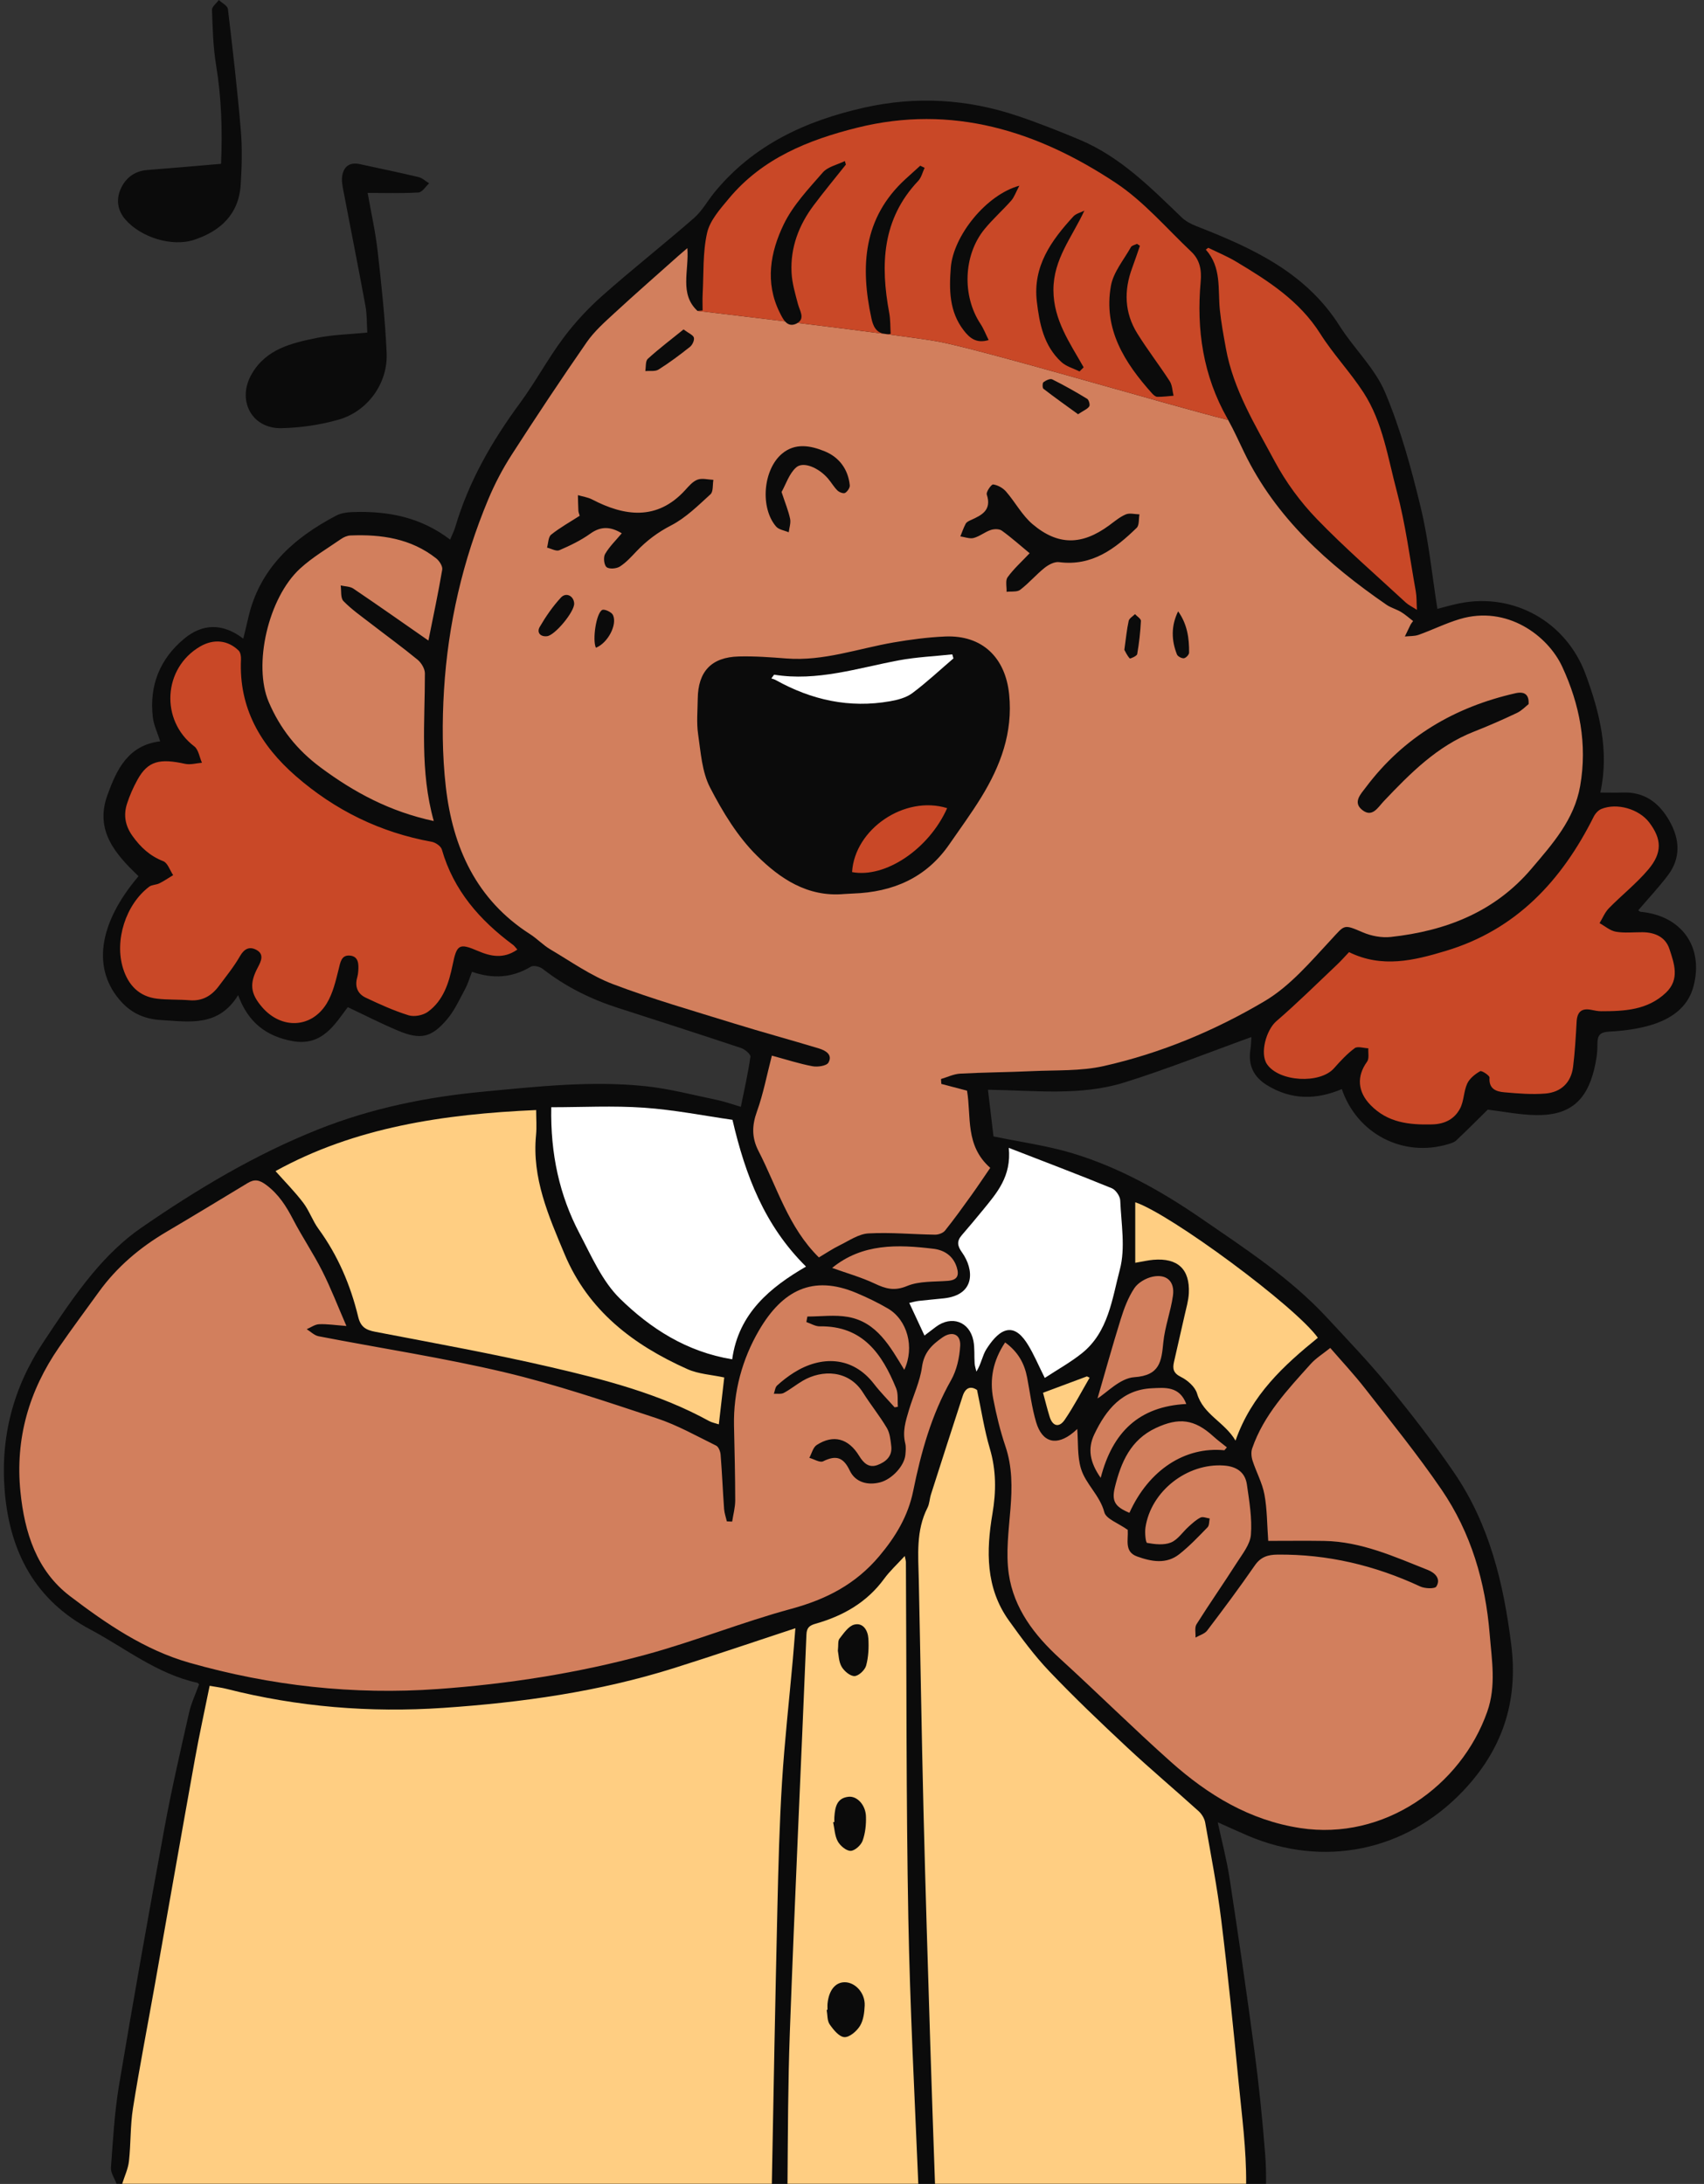
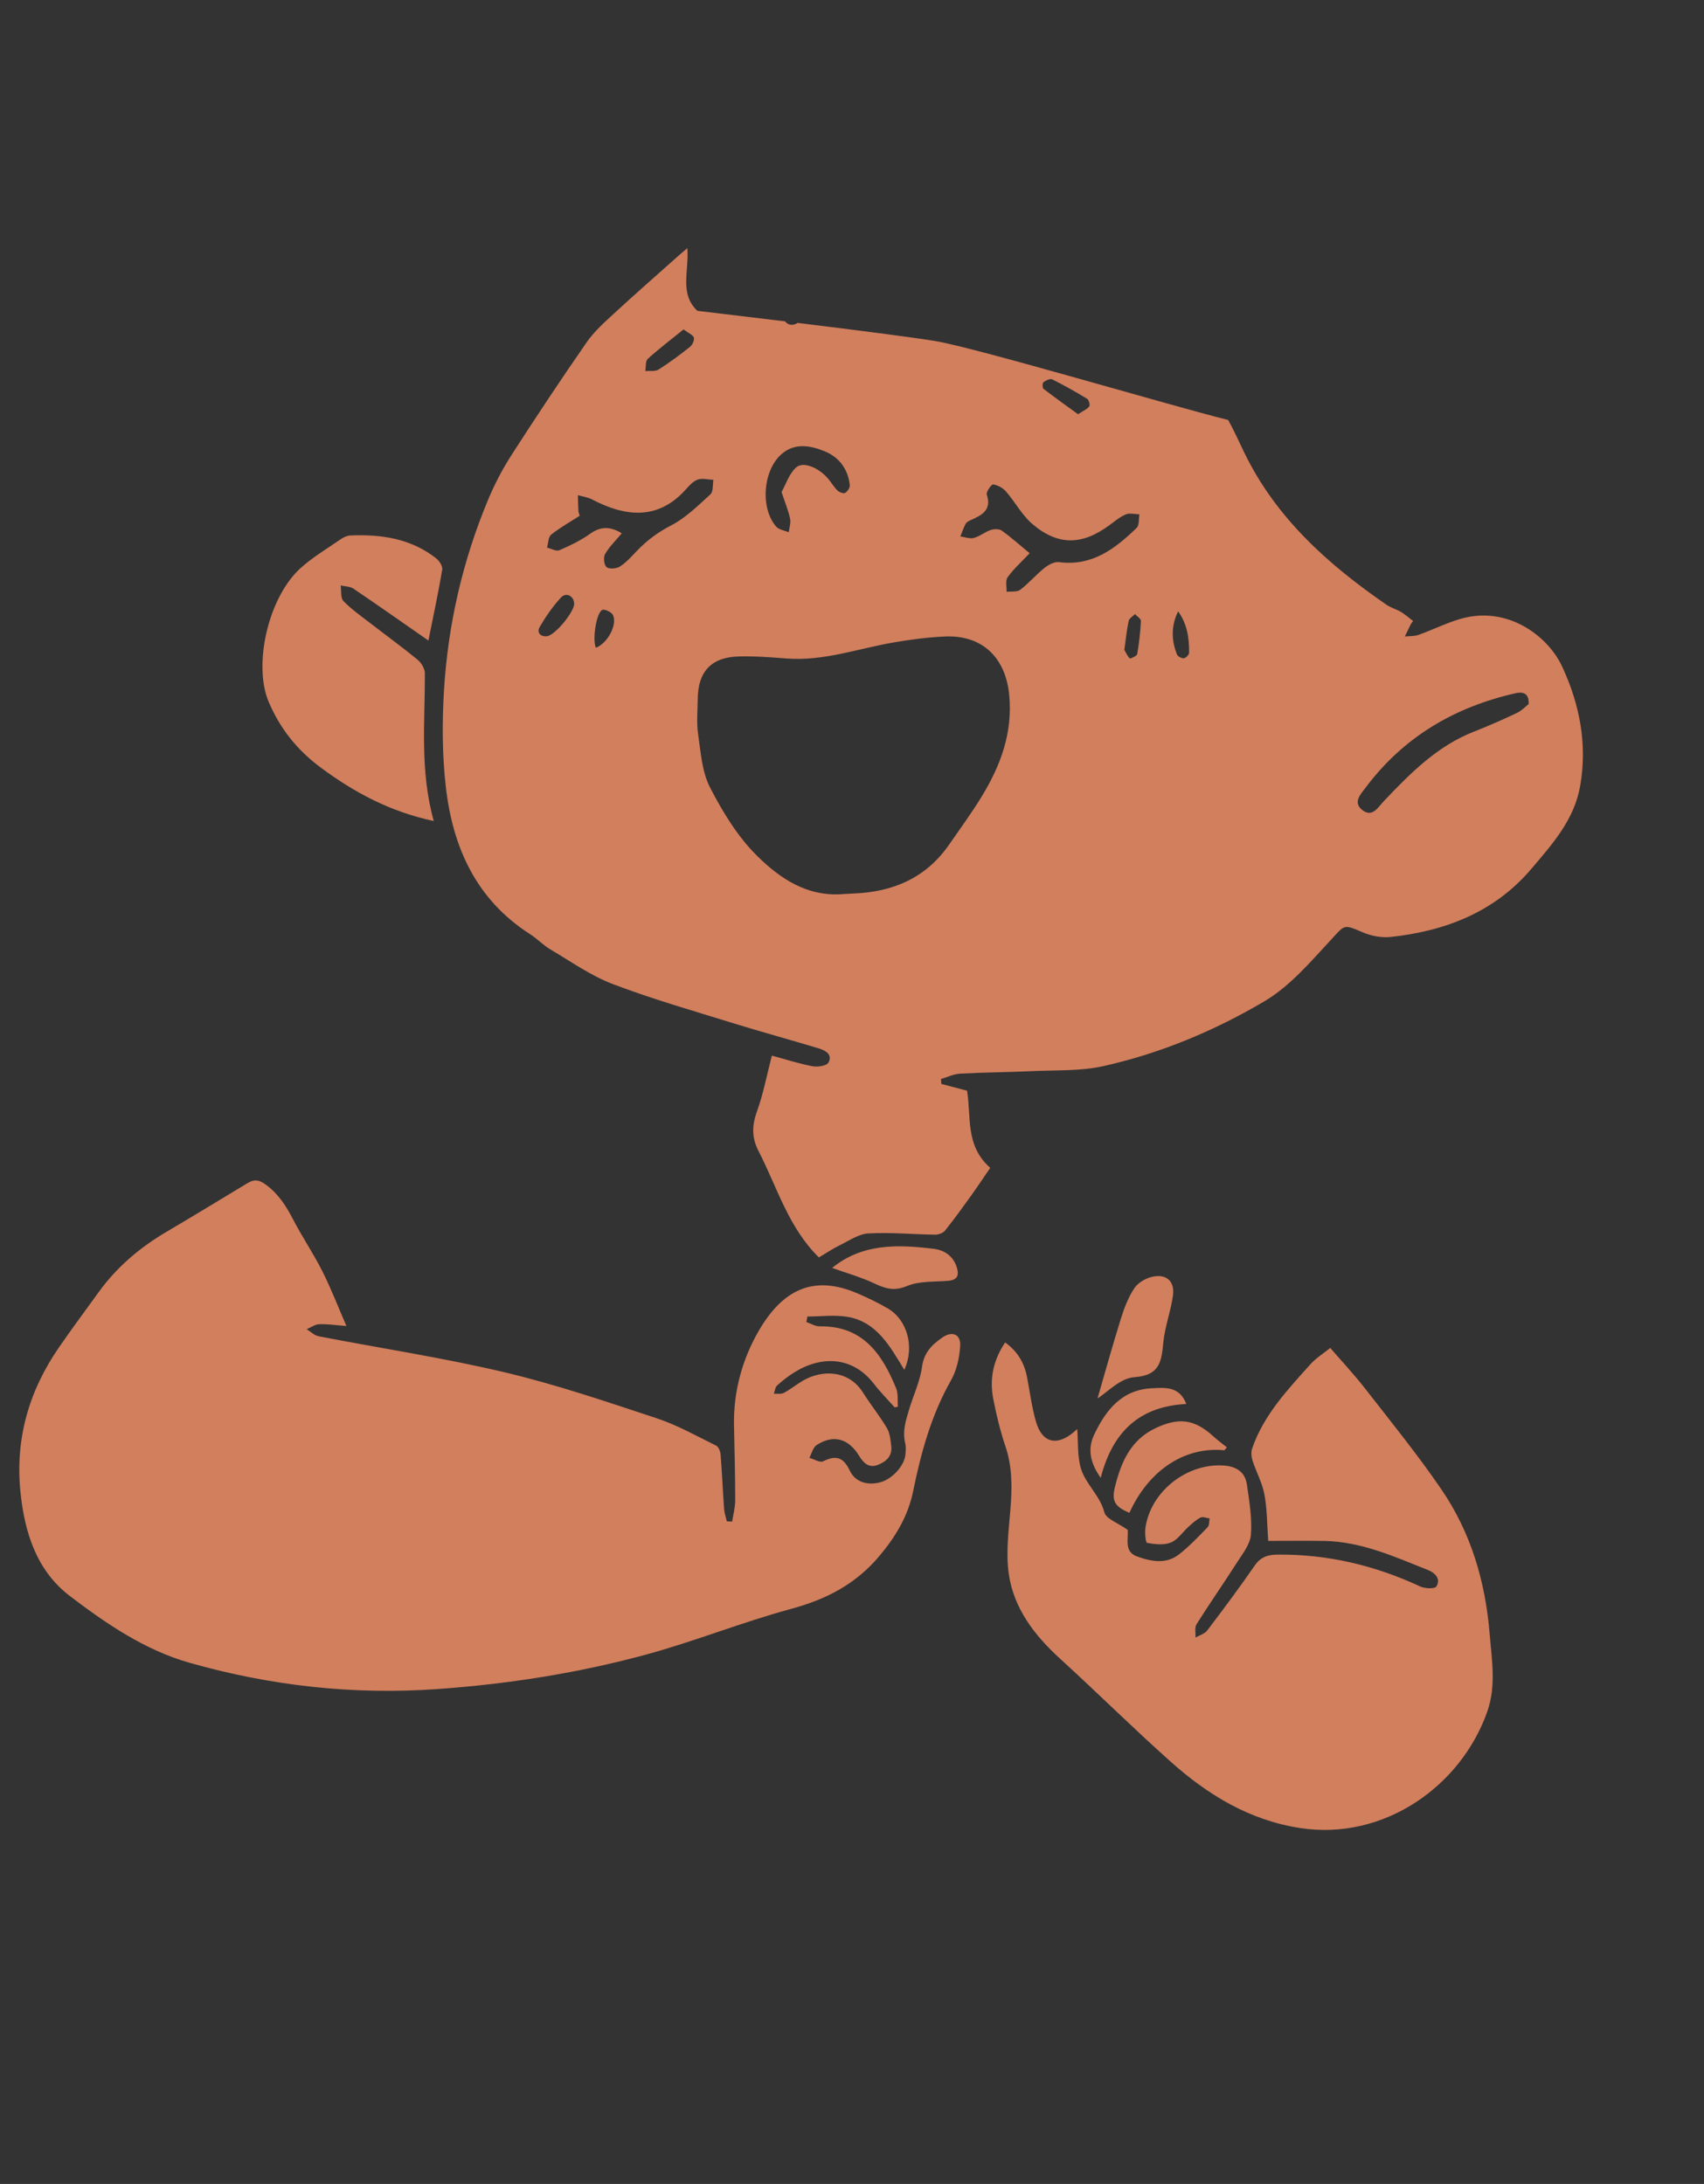
<svg xmlns="http://www.w3.org/2000/svg" height="565.3" preserveAspectRatio="xMidYMid meet" version="1.0" viewBox="-1.0 0.0 441.1 565.3" width="441.1" zoomAndPan="magnify">
  <rect x="-1.0" y="0.0" width="441.1" height="565.3" fill="#333333" stroke="none" />
  <g id="change1_1">
-     <path d="M423.717,236.023c-0.25-0.023-0.477-0.296-0.634-0.399c2.604-3.049,5.273-5.901,7.626-8.993 c3.439-4.518,3.144-9.353,0.46-14.114c-2.646-4.693-6.453-7.594-12.139-7.377c-1.814,0.069-3.633,0.011-5.764,0.011 c2.341-10.746-0.186-20.746-3.789-30.558c-4.996-13.605-18.537-21.221-32.584-18.44c-2.112,0.418-4.184,1.038-5.807,1.447 c-1.407-8.862-2.245-17.683-4.306-26.209c-2.447-10.124-5.211-20.304-9.248-29.864c-2.643-6.26-8.049-11.298-11.761-17.172 c-8.765-13.867-22.643-20.174-37.067-25.817c-1.359-0.532-2.765-1.257-3.801-2.254c-8.024-7.72-15.873-15.677-26.379-20.095 c-5.312-2.234-10.687-4.358-16.147-6.196c-12.997-4.376-26.254-5.155-39.662-2.14c-15.135,3.404-28.705,9.635-38.792,21.97 c-1.789,2.188-3.186,4.796-5.278,6.62c-7.805,6.806-15.955,13.218-23.705,20.083c-3.715,3.291-7.165,7.01-10.13,10.987 c-4.034,5.412-7.241,11.437-11.244,16.873c-7.242,9.835-13.234,20.252-16.713,32.023c-0.315,1.067-0.843,2.072-1.338,3.265 c-7.687-5.871-16.139-7.417-25.062-7.135c-1.494,0.047-3.143,0.247-4.432,0.924c-11.122,5.843-19.92,13.736-22.802,26.658 c-0.367,1.644-0.785,3.277-1.245,5.19c-5.382-4.125-10.607-3.879-15.298,0.011c-6.288,5.213-9.086,12.152-8.112,20.345 c0.249,2.089,1.236,4.09,1.909,6.212c-8.377,1.037-11.275,7.337-13.658,13.898c-3.341,9.201,2.044,15.298,8.049,21.019 c-10.566,12.427-12.08,24.31-4.337,32.647c2.792,3.006,6.216,4.367,10.152,4.589c7.263,0.411,14.857,1.88,19.966-6.452 c2.631,7.242,7.454,10.668,14.029,11.892c7.812,1.454,11.068-4.486,14.352-8.773c4.623,2.176,8.752,4.302,13.025,6.086 c5.814,2.427,8.649,1.834,12.717-2.992c1.928-2.286,3.201-5.145,4.642-7.814c0.709-1.312,1.126-2.78,1.777-4.44 c5.377,1.888,10.395,1.595,15.222-1.321c0.684-0.413,2.313-0.031,3.061,0.552c5.838,4.555,12.32,7.805,19.341,10.066 c10.685,3.442,21.372,6.878,32.019,10.432c0.993,0.332,2.514,1.607,2.423,2.252c-0.598,4.262-1.57,8.472-2.475,12.97 c-2.409-0.704-4.252-1.379-6.154-1.772c-6.16-1.275-12.293-2.911-18.525-3.564c-14.07-1.474-28.09,0.102-42.11,1.426 c-14.633,1.382-28.849,4.283-42.56,9.732c-16.43,6.53-31.466,15.553-45.927,25.532c-4.685,3.233-8.898,7.413-12.56,11.8 c-4.668,5.591-8.708,11.732-12.751,17.814c-7.807,11.744-11.171,24.663-9.947,38.795c1.355,15.647,7.976,27.99,22.128,35.527 c9.095,4.844,17.294,11.522,27.68,13.785c0.184,0.04,0.325,0.272,0.484,0.416c-0.883,2.447-2.028,4.833-2.596,7.349 c-2.23,9.883-4.513,19.764-6.347,29.725c-4.083,22.172-8.036,44.371-11.764,66.605c-1.183,7.058-1.586,14.256-2.107,21.407 c-0.098,1.351,0.933,2.783,1.442,4.178c0.475,0.001,0.951,0.002,1.426,0.004h0.042h290.944h5.152c0.023-2.49-0.019-4.976-0.21-7.448 c-0.704-9.128-1.637-18.249-2.84-27.325c-1.96-14.793-4.136-29.56-6.388-44.312c-0.727-4.758-1.98-9.436-3.063-14.481 c2.888,1.287,5.351,2.428,7.848,3.491c19.339,8.232,40.574,4.189,55.537-11.467c10.065-10.532,14.478-22.908,12.598-37.956 c-1.996-15.974-5.648-31.141-14.768-44.522c-5.274-7.739-11.045-15.167-16.975-22.421c-5.031-6.154-10.551-11.914-15.962-17.749 c-9.506-10.253-21.168-17.846-32.564-25.682c-10.344-7.113-21.346-13.272-33.448-16.902c-6.514-1.954-13.337-2.875-20.316-4.324 c-0.464-3.923-0.918-7.759-1.429-12.079c12.17,0.173,23.981,1.65,35.265-1.871c11.034-3.443,21.797-7.753,32.922-11.769 c-0.088,1.21-0.088,2.184-0.239,3.134c-0.653,4.119,0.741,7.167,4.365,9.372c6.294,3.829,12.706,3.749,19.286,0.967 c3.956,11.617,15.895,17.774,27.595,14.233c0.722-0.218,1.53-0.473,2.053-0.969c2.778-2.63,5.477-5.342,8.131-7.954 c3.897,0.463,8.274,1.377,12.66,1.422c8.435,0.086,12.865-3.599,14.874-11.81c0.514-2.099,0.873-4.3,0.852-6.45 c-0.023-2.306,0.535-3.219,3.06-3.353c3.568-0.189,7.209-0.643,10.625-1.646c5.208-1.529,9.713-4.495,11.181-10.056 C440.099,245.027,434.238,236.995,423.717,236.023z M316.929,108.711c1.505,2.715,2.778,5.564,4.131,8.363 C319.706,114.275,318.433,111.426,316.929,108.711z M64.171,96.782c3.783-6.492,10.331-7.981,16.834-9.312 c4.115-0.843,8.388-0.92,13.071-1.388c-0.143-2.248-0.059-4.639-0.481-6.938c-1.83-9.954-3.822-19.878-5.713-29.821 c-0.241-1.269-0.503-2.63-0.288-3.867c0.423-2.424,2.003-3.521,4.517-2.977c5.078,1.099,10.168,2.15,15.222,3.353 c0.99,0.236,1.84,1.066,2.754,1.622c-0.915,0.826-1.789,2.309-2.75,2.367c-4.293,0.26-8.611,0.113-13.168,0.113 c0.868,4.945,2.013,9.994,2.593,15.108c0.992,8.747,1.926,17.521,2.326,26.309c0.357,7.832-4.888,15.125-12.457,17.283 c-4.758,1.357-9.827,2.088-14.776,2.196C64.085,110.999,60.246,103.513,64.171,96.782z M31.424,56.787 c-2.01-2.33-2.346-5.069-1.281-7.647c1.207-2.919,3.549-4.872,6.99-5.134c6.261-0.477,12.516-1.045,19.087-1.601 c0.381-8.542,0.119-17.059-1.288-25.585c-0.772-4.684-0.887-9.49-1.055-14.249C53.847,1.736,55.024,0.858,55.644,0 c0.816,0.775,2.25,1.477,2.353,2.337c1.252,10.465,2.459,20.941,3.346,31.442c0.393,4.647,0.26,9.372-0.038,14.035 c-0.485,7.595-5.165,11.968-12.018,14.249C43.517,63.983,35.446,61.45,31.424,56.787z" fill="#0b0b0b" />
-   </g>
+     </g>
  <g id="change2_1">
-     <path d="M321.578,565.253h-80.542c-0.415-11.905-0.84-23.809-1.211-35.716c-0.634-20.385-1.272-40.77-1.774-61.158 c-0.489-19.846-0.786-39.698-1.215-59.546c-0.136-6.305-0.762-12.634,2.257-18.567c0.529-1.04,0.541-2.332,0.905-3.471 c2.715-8.49,5.441-16.977,8.205-25.451c0.681-2.087,2.006-2.717,3.717-1.559c1.11,5.214,1.872,10.303,3.317,15.19 c1.66,5.614,1.642,11.095,0.677,16.794c-1.635,9.647-1.805,19.232,4.242,27.684c3.264,4.563,6.632,9.124,10.492,13.172 c6.463,6.778,13.254,13.255,20.102,19.65c6.047,5.647,12.387,10.979,18.525,16.532c0.808,0.731,1.513,1.885,1.7,2.944 c1.482,8.368,3.11,16.725,4.15,25.153c1.721,13.956,3.127,27.953,4.493,41.95C320.476,547.639,321.656,556.417,321.578,565.253z M201.438,461.245c0.654-10.536,1.839-21.039,2.781-31.558c0.222-2.478,0.407-4.96,0.674-8.231 c-10.937,3.602-21.113,7.072-31.365,10.303c-19.458,6.132-39.514,8.941-59.795,10.316c-18.956,1.285-37.685-0.238-56.128-4.931 c-1.245-0.317-2.533-0.464-4.336-0.785c-1.297,6.416-2.676,12.662-3.81,18.952c-3.515,19.513-6.929,39.045-10.398,58.566 c-1.886,10.613-3.952,21.197-5.642,31.841c-0.715,4.501-0.531,9.139-1.036,13.683c-0.221,1.99-1.144,3.903-1.748,5.851h168.163 c0.434-23.772,0.888-47.543,1.437-71.313C200.486,483.038,200.763,472.127,201.438,461.245z M234.132,496.602 c0.425,22.892,1.622,45.77,2.581,68.651h-33.859c0.103-13.079,0.126-26.161,0.605-39.226c1.258-34.324,2.891-68.634,4.297-102.952 c0.075-1.833,0.86-2.357,2.412-2.799c7.097-2.021,13.238-5.508,17.706-11.622c1.476-2.019,3.36-3.739,5.331-5.895 c0.186,0.956,0.298,1.268,0.299,1.581C233.687,435.095,233.562,465.855,234.132,496.602z M222.833,519.109 c0.135-3.219-2.42-6.01-5.158-6.017c-2.428-0.006-4.1,2.044-4.455,5.498c-0.055,0.537-0.008,1.084-0.008,1.626 c-0.072,0.01-0.145,0.021-0.217,0.031c0.231,1.269,0.109,2.782,0.777,3.749c0.96,1.39,2.447,3.224,3.801,3.303 c1.325,0.078,3.197-1.538,4.037-2.9C222.516,522.932,222.757,520.908,222.833,519.109z M223.161,470.119 c-0.108-2.944-2.305-5.266-4.497-5.037c-3.109,0.325-3.494,2.758-3.68,5.236c-0.032,0.43-0.005,0.865-0.005,1.298 c-0.103,0.02-0.207,0.04-0.311,0.06c0.366,1.67,0.408,3.52,1.201,4.952c0.635,1.147,2.196,2.472,3.327,2.455 c1.087-0.017,2.685-1.465,3.101-2.627C223.005,474.486,223.239,472.234,223.161,470.119z M223.786,424.102 c-0.125-2.056-1.36-4.169-3.657-3.58c-1.502,0.385-2.725,2.245-3.821,3.642c-0.454,0.579-0.252,1.673-0.417,3.137 c0.212,1.022,0.204,2.79,0.969,4.111c0.66,1.14,2.22,2.465,3.342,2.43c1.071-0.033,2.689-1.553,3.005-2.71 C223.819,428.896,223.928,426.439,223.786,424.102z M81.437,318.073c5.031,6.89,8.299,14.567,10.284,22.781 c0.627,2.594,1.944,3.397,4.384,3.866c15.17,2.919,30.389,5.658,45.431,9.148c14.094,3.27,28.164,6.886,41.012,13.952 c0.721,0.397,1.578,0.546,2.53,0.863c0.506-4.389,0.983-8.519,1.4-12.131c-3.292-0.713-6.652-0.878-9.516-2.156 c-13.991-6.246-25.664-15.079-31.825-29.793c-4.134-9.873-8.461-19.657-7.379-30.782c0.206-2.123,0.03-4.282,0.03-6.493 c-23.983,1.051-46.93,4.456-67.472,15.804c2.433,2.742,4.992,5.32,7.172,8.186C79.056,313.379,79.907,315.977,81.437,318.073z M306.743,334.73c-0.09,1.925-0.671,3.834-1.094,5.736c-0.897,4.035-1.854,8.056-2.754,12.09c-0.38,1.704-0.193,2.867,1.781,3.844 c1.726,0.854,3.688,2.571,4.195,4.302c1.612,5.499,7.084,7.32,9.96,12.196c4.139-11.839,12.475-19.448,21.31-26.625 c-5.757-8.095-38.13-32.031-47.269-35.075c0,5.161,0,10.384,0,15.669c1.894-0.32,3.275-0.655,4.674-0.773 C303.855,325.564,307.035,328.495,306.743,334.73z M274.617,367.503c2.372-3.48,4.32-7.249,6.446-10.897 c-0.234-0.113-0.467-0.225-0.701-0.338c-3.604,1.345-7.208,2.691-11.361,4.241c0.565,2.073,1.074,4.152,1.703,6.193 C271.498,369.28,273.215,369.56,274.617,367.503z" fill="#ffce82" />
-   </g>
+     </g>
  <g id="change3_1">
-     <path d="M149.032,319.307c-5.208-9.896-7.557-20.585-7.332-32.706c7.977,0,16.04-0.436,24.033,0.123 c7.881,0.552,15.691,2.111,22.876,3.135c3.352,14.398,8.293,27.359,19.039,37.992c-9.188,5.322-17.468,12.043-19.112,23.999 c-11.809-1.933-21.179-7.993-29.065-15.724C154.889,331.635,152.112,325.159,149.032,319.307z M247.987,319.696 c-1.34,1.555-1.209,2.737,0.057,4.511c3.089,4.33,3.558,10.953-4.69,11.859c-2.168,0.238-4.344,0.407-6.51,0.66 c-0.816,0.095-1.616,0.337-2.469,0.522c1.368,2.937,2.62,5.627,3.934,8.448c1.049-0.798,1.993-1.525,2.947-2.239 c4.065-3.047,8.734-1.387,9.718,3.587c0.376,1.901,0.183,3.911,0.319,5.866c0.05,0.713,0.301,1.412,0.46,2.118 c1.272-2.009,1.534-4.164,2.59-5.809c1.204-1.876,2.849-4.055,4.783-4.736c2.682-0.945,4.652,1.461,5.977,3.609 c1.523,2.469,2.653,5.18,4.349,8.579c3.211-2.108,6.588-3.981,9.569-6.352c6.908-5.493,7.853-14.102,9.871-21.728 c1.477-5.578,0.34-11.883,0.094-17.852c-0.046-1.114-1.162-2.749-2.184-3.168c-8.614-3.526-17.32-6.825-26.67-10.453 c0.729,7.391-3.096,11.677-6.674,16.068C251.668,315.382,249.838,317.549,247.987,319.696z M229.404,181.514 c1.991-0.352,4.174-0.92,5.745-2.091c3.722-2.776,7.128-5.974,10.663-9.001c-0.102-0.348-0.204-0.695-0.307-1.043 c-4.625,0.497-9.306,0.695-13.863,1.551c-10.657,2.003-21.117,5.493-32.208,3.712c-0.088-0.014-0.225,0.271-0.763,0.958 c0.341,0.128,0.79,0.236,1.179,0.453C209.089,181.2,218.898,183.369,229.404,181.514z" fill="#fff" />
-   </g>
+     </g>
  <g id="change4_1">
    <path d="M247.556,348.353c-0.169,3.029-0.897,6.319-2.377,8.929c-5.086,8.969-7.762,18.677-9.787,28.644 c-1.316,6.474-4.527,11.811-8.789,16.874c-6.122,7.274-13.723,11.184-22.792,13.639c-12.691,3.437-24.965,8.413-37.653,11.861 c-17.582,4.777-35.536,7.584-53.771,8.892c-21.923,1.573-43.368-0.831-64.367-6.805c-11.52-3.277-21.515-10.086-30.928-17.263 c-8.622-6.575-11.743-16.438-12.804-27.006c-1.381-13.745,2.222-26.12,9.986-37.376c3.343-4.846,6.866-9.568,10.315-14.341 c4.676-6.471,10.625-11.495,17.478-15.536c7.041-4.152,14.025-8.4,21.021-12.627c1.787-1.08,3.033-0.874,4.866,0.504 c3.203,2.408,5.137,5.48,6.919,8.908c2.359,4.54,5.251,8.805,7.555,13.369c2.237,4.43,4.02,9.089,6.247,14.207 c-2.825-0.213-4.957-0.546-7.071-0.46c-1.087,0.044-2.143,0.835-3.213,1.289c1.023,0.626,1.977,1.611,3.08,1.825 c16.039,3.11,32.229,5.559,48.111,9.319c13.327,3.156,26.368,7.603,39.394,11.905c5.339,1.763,10.334,4.595,15.411,7.091 c0.632,0.311,1.087,1.522,1.153,2.354c0.371,4.67,0.564,9.353,0.898,14.026c0.078,1.086,0.468,2.149,0.714,3.223 c0.459,0.019,0.917,0.038,1.376,0.058c0.278-1.834,0.794-3.668,0.792-5.502c-0.006-6.426-0.172-12.851-0.313-19.276 c-0.195-8.863,2.163-17.348,6.473-24.728c6.047-10.353,13.906-14.427,25.17-9.694c2.806,1.179,5.578,2.506,8.2,4.046 c5.02,2.947,6.965,10.009,4.235,15.863c-3.684-6.034-7.08-12.357-14.585-13.687c-3.399-0.603-6.994-0.102-10.501-0.102 c-0.088,0.476-0.175,0.951-0.263,1.427c1.157,0.39,2.32,1.132,3.47,1.114c11.123-0.174,16.144,7.144,19.778,16.068 c0.574,1.41,0.316,3.16,0.442,4.753c-0.282,0.047-0.565,0.094-0.847,0.142c-1.786-2.014-3.697-3.932-5.337-6.058 c-5.638-7.312-13.792-7.276-20.679-2.958c-1.561,0.979-3.04,2.125-4.401,3.364c-0.509,0.464-0.574,1.414-0.841,2.143 c0.872-0.058,1.884,0.147,2.587-0.228c1.717-0.916,3.244-2.182,4.931-3.162c4.965-2.885,11.84-2.82,15.557,3.086 c1.962,3.117,4.305,5.999,6.178,9.163c0.788,1.332,0.952,3.102,1.139,4.703c0.307,2.624-1.431,4.083-3.556,4.876 c-2.216,0.827-3.599-0.466-4.756-2.36c-2.782-4.553-6.695-5.593-10.987-2.818c-0.954,0.617-1.29,2.188-1.911,3.32 c1.208,0.338,2.733,1.317,3.568,0.903c3.324-1.647,5.242-1.099,6.905,2.411c1.431,3.021,4.639,3.886,7.902,3.019 c3.04-0.808,6.236-4.275,6.486-7.115c0.086-0.974,0.198-2.008-0.028-2.935c-0.754-3.089,0.058-5.672,0.976-8.736 c1.104-3.68,2.842-7.336,3.348-11.031c0.529-3.866,2.6-5.772,5.262-7.651C245.442,344.439,247.725,345.319,247.556,348.353z M323.142,374.906c-0.326,0.947-0.217,2.202,0.099,3.183c0.948,2.94,2.509,5.738,3.068,8.734c0.711,3.807,0.673,7.754,0.987,12.027 c5.072,0,9.757-0.059,14.44,0.012c9.616,0.147,18.206,4.072,26.903,7.522c1.773,0.703,3.432,2.245,2.179,4.274 c-0.397,0.643-2.963,0.557-4.161-0.001c-11.746-5.466-24.02-8.394-37.003-8.256c-2.401,0.025-4.298,0.58-5.817,2.779 c-3.96,5.733-8.13,11.325-12.346,16.875c-0.66,0.869-1.997,1.223-3.021,1.815c0.065-1.162-0.279-2.581,0.263-3.443 c3.362-5.347,6.992-10.524,10.386-15.852c1.479-2.321,3.496-4.797,3.693-7.325c0.333-4.273-0.421-8.667-1.033-12.965 c-0.462-3.244-2.724-4.713-5.98-4.941c-9.493-0.665-18.856,6.621-20.281,16.012c-0.205,1.352,0.036,3.946,0.422,4.016 c2.014,0.363,4.362,0.634,6.169-0.103c1.787-0.729,3.04-2.728,4.582-4.109c0.968-0.867,1.951-1.796,3.094-2.358 c0.599-0.295,1.558,0.141,2.355,0.247c-0.168,0.774-0.08,1.797-0.549,2.279c-2.354,2.421-4.696,4.899-7.34,6.98 c-3.376,2.658-7.255,1.89-10.909,0.573c-3.341-1.204-2.246-4.279-2.413-6.778c-0.02-0.307-0.154-0.606-0.023-0.116 c-2.458-1.759-5.581-2.807-6.04-4.556c-1.158-4.406-4.845-7.27-6.058-11.33c-0.961-3.217-0.68-6.805-0.95-10.214 c-0.226,0.202-0.609,0.568-1.017,0.905c-4.337,3.571-8.053,2.658-9.635-2.696c-1.103-3.733-1.584-7.651-2.313-11.491 c-0.691-3.64-2.31-6.66-5.703-9.129c-3.137,4.703-4.053,9.499-3.082,14.568c0.798,4.164,1.809,8.323,3.164,12.336 c1.797,5.324,1.735,10.655,1.3,16.14c-0.446,5.623-1.235,11.4-0.434,16.9c1.3,8.933,6.636,15.869,13.263,21.912 c9.655,8.803,18.937,18.021,28.69,26.712c9.632,8.583,20.378,15.14,33.538,17.145c21.598,3.29,41.583-10.837,48.368-30.151 c2.349-6.687,1.169-13.329,0.624-20.054c-1.097-13.52-4.823-26.227-12.474-37.425c-6.138-8.983-13.017-17.467-19.711-26.061 c-2.989-3.838-6.331-7.401-9.082-10.59c-1.894,1.528-3.706,2.634-5.065,4.148C332.33,359.7,326.135,366.218,323.142,374.906z M81.964,198.633c8.695,6.461,17.959,11.455,29.322,13.883c-3.626-12.959-2.273-25.618-2.297-38.224 c-0.002-1.198-0.924-2.733-1.896-3.532c-3.95-3.25-8.1-6.254-12.147-9.387c-2.409-1.865-4.946-3.623-7.048-5.794 c-0.786-0.812-0.502-2.661-0.706-4.037c1.107,0.259,2.41,0.229,3.291,0.824c6.459,4.366,12.834,8.856,19.416,13.434 c1.248-6.229,2.545-12.268,3.578-18.353c0.148-0.873-0.742-2.265-1.554-2.906c-6.528-5.151-14.201-6.267-22.214-5.937 c-0.824,0.034-1.729,0.433-2.423,0.913c-3.578,2.478-7.395,4.714-10.582,7.632c-8.327,7.624-12.205,25.008-8.144,34.544 C71.492,188.578,75.89,194.12,81.964,198.633z M283.105,361.975c2.4-1.477,5.84-5.245,9.519-5.496 c6.686-0.456,7.028-4.125,7.519-9.044c0.406-4.07,1.934-8.019,2.493-12.086c0.503-3.661-1.645-5.647-5.264-4.887 c-1.745,0.366-3.778,1.543-4.736,2.982c-1.588,2.387-2.651,5.207-3.512,7.976C286.877,348.643,284.858,355.937,283.105,361.975z M287.61,384.914c-0.903,3.67,0.023,5.107,3.757,6.666c4.991-11.045,14.334-17.198,24.578-16.187 c0.216-0.251,0.433-0.502,0.649-0.753c-1.17-0.946-2.393-1.835-3.502-2.848c-4.877-4.452-8.906-4.968-14.908-2.154 C291.649,372.702,289.184,378.512,287.61,384.914z M233.792,332.878c3.165-1.321,7.017-1.054,10.579-1.342 c2.393-0.193,2.977-1.31,2.309-3.476c-0.923-2.993-3.247-4.481-6.015-4.818c-9.249-1.128-18.427-1.439-26.258,4.95 c3.767,1.354,7.529,2.408,11.012,4.052C228.258,333.584,230.511,334.246,233.792,332.878z M297.213,359.34 c-7.743,0.358-11.894,5.55-14.931,11.906c-1.772,3.707-1.198,7.238,1.647,11.282c3.05-11.822,9.925-18.492,22.156-19.115 C304.329,358.746,300.549,359.185,297.213,359.34z M408.044,203.442c-1.527,8.733-7.167,15.016-12.607,21.42 c-9.533,11.222-22.207,16.109-36.396,17.662c-2.362,0.258-5.053-0.242-7.251-1.186c-5.095-2.189-4.629-1.971-8.19,1.855 c-5.331,5.729-10.627,12.031-17.215,15.934c-12.927,7.659-26.924,13.5-41.673,16.816c-5.973,1.343-12.335,1.022-18.527,1.313 c-6.207,0.291-12.427,0.311-18.63,0.649c-1.676,0.091-3.312,0.906-4.966,1.388c0.027,0.423,0.055,0.846,0.082,1.27 c2.216,0.584,4.432,1.167,6.656,1.753c1.136,6.665-0.549,14.209,6.011,19.975c-1.469,2.139-3.126,4.638-4.872,7.073 c-2.222,3.098-4.45,6.197-6.833,9.169c-0.517,0.645-1.708,1.067-2.582,1.055c-5.757-0.079-11.531-0.645-17.258-0.325 c-2.536,0.142-5.021,1.893-7.447,3.081c-1.848,0.905-3.567,2.073-5.363,3.135c-7.922-7.787-10.814-18.202-15.629-27.535 c-1.778-3.446-1.725-6.592-0.412-10.232c1.647-4.566,2.551-9.401,3.866-14.471c3.618,0.979,7.019,2.088,10.506,2.746 c1.33,0.251,3.65-0.082,4.135-0.935c1.181-2.076-0.782-3.158-2.476-3.672c-7.296-2.214-14.662-4.2-21.944-6.459 c-10.512-3.261-21.123-6.293-31.397-10.199c-5.714-2.172-10.87-5.852-16.194-8.993c-1.865-1.1-3.395-2.758-5.226-3.929 c-13.919-8.903-20.016-22.443-21.803-38.095c-0.946-8.289-0.984-16.778-0.472-25.118c1.046-17.029,4.853-33.54,11.447-49.316 c1.674-4.005,3.722-7.914,6.071-11.563c6.313-9.81,12.77-19.534,19.419-29.119c1.957-2.821,4.63-5.191,7.182-7.544 c5.449-5.023,11.031-9.901,16.562-14.835c0.621-0.554,1.261-1.085,2.314-1.988c0.464,5.943-2.113,11.845,2.604,16.241 c0,0,10.313,1.211,22.668,2.717c0.685,0.78,1.576,1.209,2.889,0.625c0.154-0.068,0.247-0.151,0.372-0.226 c7.728,0.948,15.938,1.975,22.776,2.877c0.037,0.003,0.068,0.012,0.106,0.014c5.627,0.743,10.316,1.399,12.987,1.851 c10.664,1.803,61.702,16.97,75.594,20.39c1.505,2.715,2.778,5.564,4.131,8.364c8.198,16.965,21.681,29.001,36.84,39.458 c1.146,0.79,2.577,1.155,3.779,1.877c1.095,0.658,2.059,1.534,3.12,2.344c-0.298,0.415-0.514,0.646-0.65,0.917 c-0.509,1.02-0.992,2.053-1.485,3.082c1.201-0.131,2.481-0.038,3.587-0.434c3.573-1.277,7.004-2.994,10.629-4.075 c12.21-3.642,22.779,4.261,26.515,12.317C407.92,182.318,409.936,192.619,408.044,203.442z M269.114,100.639 c2.932,2.261,5.954,4.404,8.955,6.583c1.483-0.986,2.443-1.345,2.899-2.035c0.257-0.389-0.095-1.684-0.546-1.958 c-2.946-1.795-5.957-3.497-9.045-5.032c-0.53-0.263-1.644,0.266-2.261,0.73C268.825,99.147,268.817,100.41,269.114,100.639z M199.906,136.295c0.709,0.822,2.159,1.005,3.267,1.484c0.14-1.172,0.586-2.41,0.353-3.503c-0.442-2.08-1.272-4.078-2.211-6.929 c1.146-2.032,1.969-4.761,3.785-6.36c1.87-1.647,5.888,0.119,8.265,2.914c0.845,0.994,1.502,2.163,2.426,3.068 c0.461,0.452,1.542,0.863,1.963,0.624c0.61-0.347,1.287-1.341,1.221-1.986c-0.425-4.138-2.74-7.244-6.447-8.77 c-3.638-1.498-7.689-2.298-11.134,0.633C196.502,121.634,195.737,131.457,199.906,136.295z M166.041,96.045 c1.155-0.105,2.547,0.167,3.421-0.383c2.831-1.782,5.524-3.799,8.147-5.881c0.621-0.493,1.183-1.698,1.008-2.38 c-0.174-0.676-1.31-1.105-2.674-2.131c-3.188,2.578-6.338,4.964-9.252,7.608C166.047,93.464,166.236,94.966,166.041,96.045z M147.632,156.209c-0.082-1.941-2.077-3-3.433-1.531c-2.111,2.286-3.925,4.911-5.491,7.609c-0.775,1.335,0.048,2.582,1.889,2.393 C142.66,164.468,147.721,158.327,147.632,156.209z M157.671,159.188c-0.354-0.756-2.214-1.611-2.789-1.305 c-1.566,0.835-2.578,7.792-1.624,9.782C156.303,166.475,158.853,161.714,157.671,159.188z M172.74,135.99 c3.783-1.949,6.976-5.135,10.18-8.052c0.755-0.688,0.525-2.459,0.748-3.732c-1.378-0.054-2.898-0.493-4.095-0.054 c-1.236,0.454-2.258,1.672-3.204,2.71c-7.313,8.027-15.812,6.734-24.079,2.429c-1.121-0.584-2.455-0.76-3.69-1.124 c0.035,1.344,0.049,2.689,0.12,4.03c0.021,0.404,0.203,0.799,0.342,1.311c-2.539,1.634-5.119,3.064-7.388,4.883 c-0.763,0.611-0.734,2.21-1.067,3.357c1.075,0.256,2.372,1.026,3.186,0.675c2.779-1.196,5.567-2.536,8.014-4.292 c2.822-2.026,5.327-1.794,8.146-0.091c-1.523,1.827-3.193,3.433-4.316,5.358c-0.491,0.842-0.288,2.831,0.372,3.394 c0.666,0.568,2.549,0.426,3.435-0.136c1.625-1.031,2.974-2.539,4.323-3.957C166.386,139.947,169.268,137.778,172.74,135.99z M260.232,179.756c-0.964-9.574-6.978-15.421-16.607-15.001c-4.448,0.194-8.905,0.78-13.298,1.537 c-9.203,1.585-18.131,4.892-27.698,4.154c-4.126-0.318-8.278-0.635-12.406-0.524c-7.079,0.19-10.523,3.891-10.604,10.948 c-0.035,3.054-0.344,6.16,0.093,9.152c0.684,4.683,0.993,9.756,3.092,13.821c3.266,6.326,7.14,12.714,12.151,17.665 c5.9,5.829,13.019,10.77,22.587,9.9c0.56-0.031,1.431-0.094,2.303-0.125c10.285-0.363,18.886-4.026,24.896-12.733 c2.787-4.038,5.703-8.001,8.266-12.178C257.996,198.237,261.227,189.648,260.232,179.756z M293.239,136.631 c0.706-0.685,0.504-2.305,0.722-3.492c-1.191-0.025-2.536-0.415-3.537,0.009c-1.571,0.666-2.939,1.841-4.343,2.87 c-6.995,5.123-13.186,5.251-19.791-0.337c-2.724-2.305-4.489-5.715-6.878-8.459c-0.803-0.922-2.14-1.664-3.324-1.825 c-0.46-0.062-1.868,1.938-1.649,2.606c1.328,4.044-1.279,5.34-4.137,6.62c-0.488,0.219-1.088,0.503-1.316,0.928 c-0.281,0.523-0.515,1.07-0.736,1.625s-0.427,1.118-0.653,1.67c0.29,0.041,0.586,0.103,0.884,0.17 c0.892,0.201,1.794,0.441,2.577,0.232c1.543-0.412,2.88-1.549,4.411-2.065c0.86-0.289,2.192-0.31,2.862,0.172 c2.452,1.765,4.714,3.791,7.202,5.846c-2.069,2.193-4.122,4.03-5.701,6.21c-0.472,0.651-0.355,1.729-0.291,2.768 c0.021,0.346,0.036,0.688,0.022,1.009l0,0c0.299-0.037,0.617-0.049,0.939-0.056c0.966-0.021,1.968,0.005,2.589-0.469 c2.239-1.706,4.094-3.908,6.297-5.67c1.024-0.819,2.575-1.643,3.76-1.489C281.698,146.618,287.672,142.037,293.239,136.631z M294.339,160.722c0.028-0.559-0.993-1.17-1.53-1.758c-0.567,0.578-1.488,1.077-1.636,1.747c-0.49,2.215-0.7,4.492-1.124,7.498 c0.241,0.422,0.69,1.431,1.391,2.216c0.118,0.132,1.85-0.613,1.937-1.11C293.876,166.479,294.196,163.6,294.339,160.722z M306.809,168.955c0.05-3.771-0.49-7.436-2.838-10.714c-1.838,3.738-1.765,7.469-0.303,11.159c0.205,0.516,1.218,1.045,1.794,0.982 C305.978,170.326,306.802,169.468,306.809,168.955z M394.694,182.261c0.163-2.525-1.109-3.339-3.394-2.821 c-15.754,3.572-28.923,11.291-38.719,24.331c-1.322,1.76-3.5,3.906-0.911,5.92c2.587,2.012,4.034-0.725,5.549-2.32 c6.851-7.212,13.803-14.264,23.351-18.003c3.753-1.469,7.45-3.098,11.092-4.824C392.931,183.943,393.958,182.83,394.694,182.261z" fill="#d27f5d" />
  </g>
  <g id="change5_1">
-     <path d="M132.921,245.787c-3.58,2.52-6.972,1.751-10.206,0.36c-4.853-2.086-5.467-1.7-6.55,3.611 c-0.942,4.616-2.373,9.223-6.407,12.148c-1.26,0.914-3.526,1.35-4.988,0.897c-3.81-1.179-7.488-2.854-11.106-4.567 c-2.089-0.989-2.874-2.876-2.197-5.221c0.15-0.52,0.232-1.07,0.272-1.611c0.133-1.82,0.112-3.866-2.176-4.058 c-2.231-0.187-2.454,1.761-2.908,3.571c-0.756,3.016-1.488,6.208-3.075,8.812c-3.934,6.457-11.727,6.757-16.72,0.979 c-3.073-3.557-3.33-6.136-1.102-10.332c0.84-1.582,1.707-3.405-0.426-4.527c-1.752-0.92-3.107-0.285-4.212,1.648 c-1.561,2.73-3.578,5.206-5.467,7.741c-1.87,2.508-4.267,3.943-7.561,3.673c-2.819-0.231-5.677-0.078-8.48-0.414 c-4.632-0.556-7.4-3.534-8.74-7.78c-2.307-7.308,0.689-16.611,6.739-21.193c0.7-0.53,1.821-0.465,2.647-0.877 c1.233-0.614,2.378-1.406,3.56-2.123c-0.837-1.246-1.411-3.162-2.559-3.611c-3.433-1.342-5.84-3.567-7.941-6.496 c-1.896-2.644-2.394-5.382-1.453-8.335c0.689-2.161,1.63-4.277,2.727-6.265c2.703-4.897,5.802-5.536,12.325-4.102 c1.366,0.3,2.902-0.168,4.359-0.282c-0.643-1.442-0.888-3.407-1.991-4.244c-8.841-6.717-8.108-20.264,1.546-25.863 c3.447-1.999,7.153-1.666,9.946,1.074c0.489,0.48,0.639,1.522,0.603,2.288c-0.581,12.579,5.076,22.254,14.203,30.207 c10.161,8.855,21.873,14.593,35.194,17.003c0.981,0.177,2.352,1.127,2.598,1.988c3.034,10.59,9.818,18.313,18.441,24.696 C132.155,244.833,132.398,245.209,132.921,245.787z M424.132,241.301c-2.29-0.012-4.628,0.254-6.853-0.134 c-1.489-0.259-2.816-1.447-4.215-2.219c0.792-1.297,1.378-2.797,2.414-3.855c3.343-3.414,7.154-6.41,10.217-10.044 c3.662-4.345,3.452-7.892,0.236-12.148c-2.635-3.486-8.348-5.168-12.413-3.499c-0.801,0.329-1.564,1.184-1.965,1.986 c-8.269,16.546-20.065,29.268-38.281,34.744c-8.143,2.448-16.464,4.549-25.058,0.321c-1.116,1.171-2.046,2.239-3.07,3.207 c-5.22,4.933-10.327,10.001-15.761,14.687c-2.596,2.239-4.315,8.316-2.402,11.116c3.119,4.565,13.683,5.165,17.329,1.059 c1.654-1.863,3.375-3.734,5.359-5.204c0.758-0.562,2.339-0.014,3.545,0.028c-0.083,1.169,0.261,2.648-0.323,3.452 c-2.773,3.816-2.438,7.815,0.87,11.22c4.466,4.598,10.005,5.173,15.952,5.029c3.315-0.08,5.817-1.404,7.251-4.137 c1.013-1.932,0.918-4.427,1.842-6.429c0.614-1.332,2.027-2.452,3.346-3.207c0.404-0.231,2.466,1.121,2.427,1.651 c-0.214,2.945,1.713,3.623,3.822,3.806c3.541,0.307,7.139,0.62,10.661,0.323c3.994-0.336,6.634-2.799,7.147-6.9 c0.484-3.873,0.699-7.784,0.918-11.685c0.14-2.497,1.238-3.576,3.753-3.084c0.854,0.167,1.724,0.364,2.586,0.364 c6.054,0.004,12.057-0.285,16.794-4.814c3.62-3.461,2.126-7.538,0.884-11.31C430.118,242.508,427.354,241.318,424.132,241.301z M316.332,90.145c1.93,10.723,7.618,19.892,12.632,29.252c2.889,5.393,6.653,10.53,10.904,14.931 c7.318,7.575,15.316,14.494,23.056,21.659c0.667,0.618,1.536,1.018,2.859,1.873c-0.112-2.027-0.046-3.425-0.286-4.768 c-1.555-8.667-2.658-17.461-4.924-25.942c-2.316-8.67-3.611-17.834-8.619-25.554c-3.42-5.273-7.833-9.907-11.186-15.217 c-5.403-8.556-13.521-13.71-21.853-18.694c-2.272-1.359-4.752-2.372-7.137-3.544c-0.213,0.156-0.427,0.312-0.641,0.468 c4.116,4.6,3.095,10.213,3.629,15.54C315.103,83.5,315.735,86.826,316.332,90.145z M219.57,225.734 c8.577,1.624,19.867-5.913,24.613-16.551C233.173,205.773,220.24,214.607,219.57,225.734z M202.203,83.179 c-12.354-1.506-22.668-2.717-22.668-2.717c0.448-0.037,0.896-0.074,1.344-0.111c0-1.423-0.065-2.849,0.012-4.268 c0.284-5.289-0.005-10.717,1.151-15.813c0.731-3.225,3.382-6.172,5.624-8.868c8.649-10.405,20.557-15.187,33.198-18.342 c24.596-6.139,46.699,0.829,66.985,14.29c7.256,4.815,13.119,11.749,19.532,17.807c2.18,2.06,2.708,4.658,2.427,7.751 c-1.131,12.424,0.636,24.341,6.892,35.377c0.079,0.14,0.151,0.284,0.229,0.425c-13.892-3.42-64.93-18.587-75.594-20.39 c-2.671-0.452-7.36-1.108-12.987-1.851c0.367,0.022,0.768,0.01,1.213-0.046c-0.116-1.84-0.046-3.661-0.371-5.408 c-2.321-12.465-1.89-24.276,7.498-34.188c0.826-0.872,1.12-2.248,1.662-3.389c-0.379-0.181-0.759-0.362-1.138-0.543 c-1.271,1.151-2.548,2.296-3.813,3.454c-10.967,10.041-11.721,22.624-8.827,36.032c0.406,1.88,1.139,3.865,3.671,4.074 c-6.838-0.902-15.048-1.929-22.776-2.877c1.954-1.177,0.551-3.142,0.092-4.874c-0.714-2.693-1.525-5.438-1.659-8.193 c-0.315-6.448,1.883-12.228,5.72-17.351c2.689-3.589,5.558-7.044,8.346-10.559c-0.088-0.304-0.176-0.608-0.264-0.912 c-1.938,0.956-4.404,1.453-5.715,2.956c-3.7,4.245-7.746,8.509-10.142,13.493c-3.433,7.139-4.857,14.962-1.04,22.691 C201.196,81.623,201.628,82.523,202.203,83.179z M297.233,101.841c0.353,0.393,0.888,0.869,1.344,0.875 c1.403,0.019,2.809-0.172,4.214-0.282c-0.313-1.265-0.324-2.726-0.993-3.762c-2.706-4.189-5.782-8.144-8.407-12.38 c-3.318-5.355-3.491-11.105-1.302-16.97c0.704-1.886,1.332-3.8,1.994-5.702c-0.251-0.166-0.503-0.332-0.755-0.498 c-0.54,0.275-1.334,0.408-1.58,0.847c-1.844,3.291-4.538,6.471-5.172,10.007C284.565,85.186,290.116,93.909,297.233,101.841z M267.396,78.048c0.678,5.809,1.816,11.49,6.357,15.664c1.253,1.152,3.114,1.642,4.696,2.436c0.356-0.355,0.712-0.711,1.067-1.066 c-3.568-6.312-7.801-12.238-7.825-19.98c-0.025-8.036,4.825-13.698,8.009-20.573c-0.961,0.487-2.164,0.752-2.846,1.495 C271.141,62.245,266.327,68.899,267.396,78.048z M248.471,85.518c1.492,1.928,3.227,3.474,6.453,2.503 c-0.777-1.56-1.307-2.969-2.118-4.193c-4.78-7.218-4.45-17.769,1.027-24.49c2.128-2.611,4.688-4.867,6.921-7.399 c0.787-0.893,1.187-2.127,2.118-3.87c-8.56,2.318-17.092,12.949-17.746,21.192C244.674,74.985,244.713,80.66,248.471,85.518z" fill="#c94827" />
-   </g>
+     </g>
</svg>